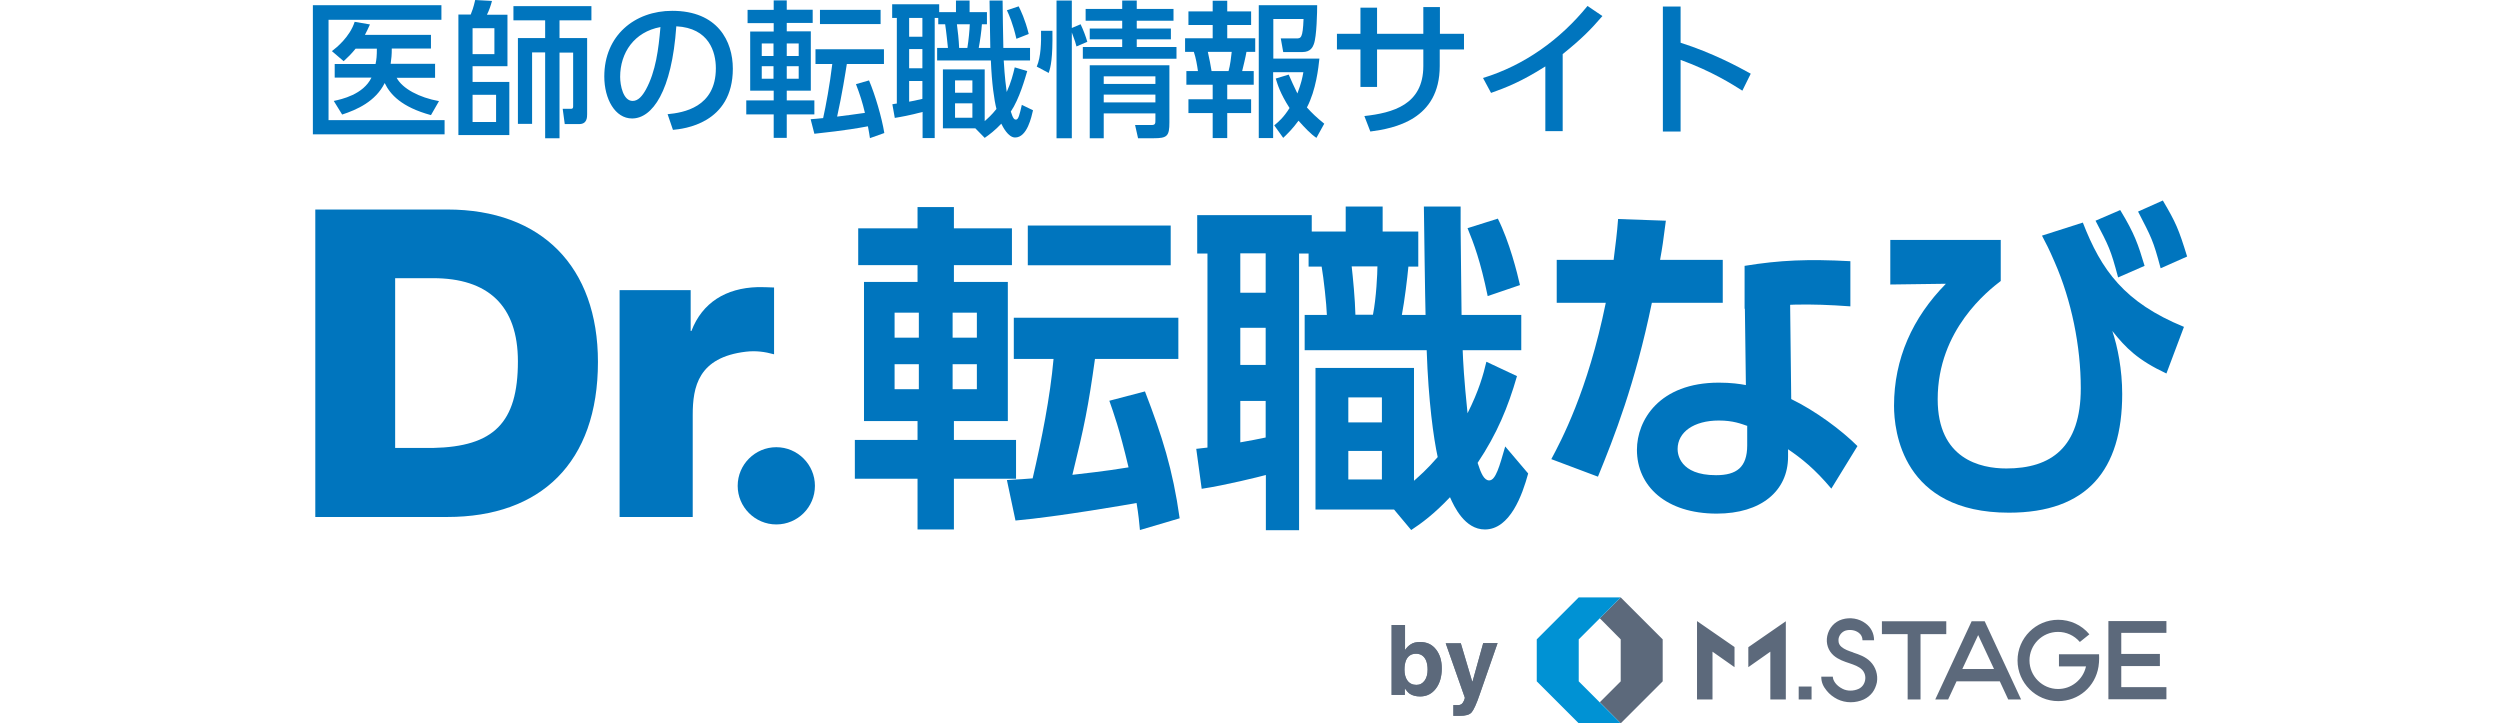
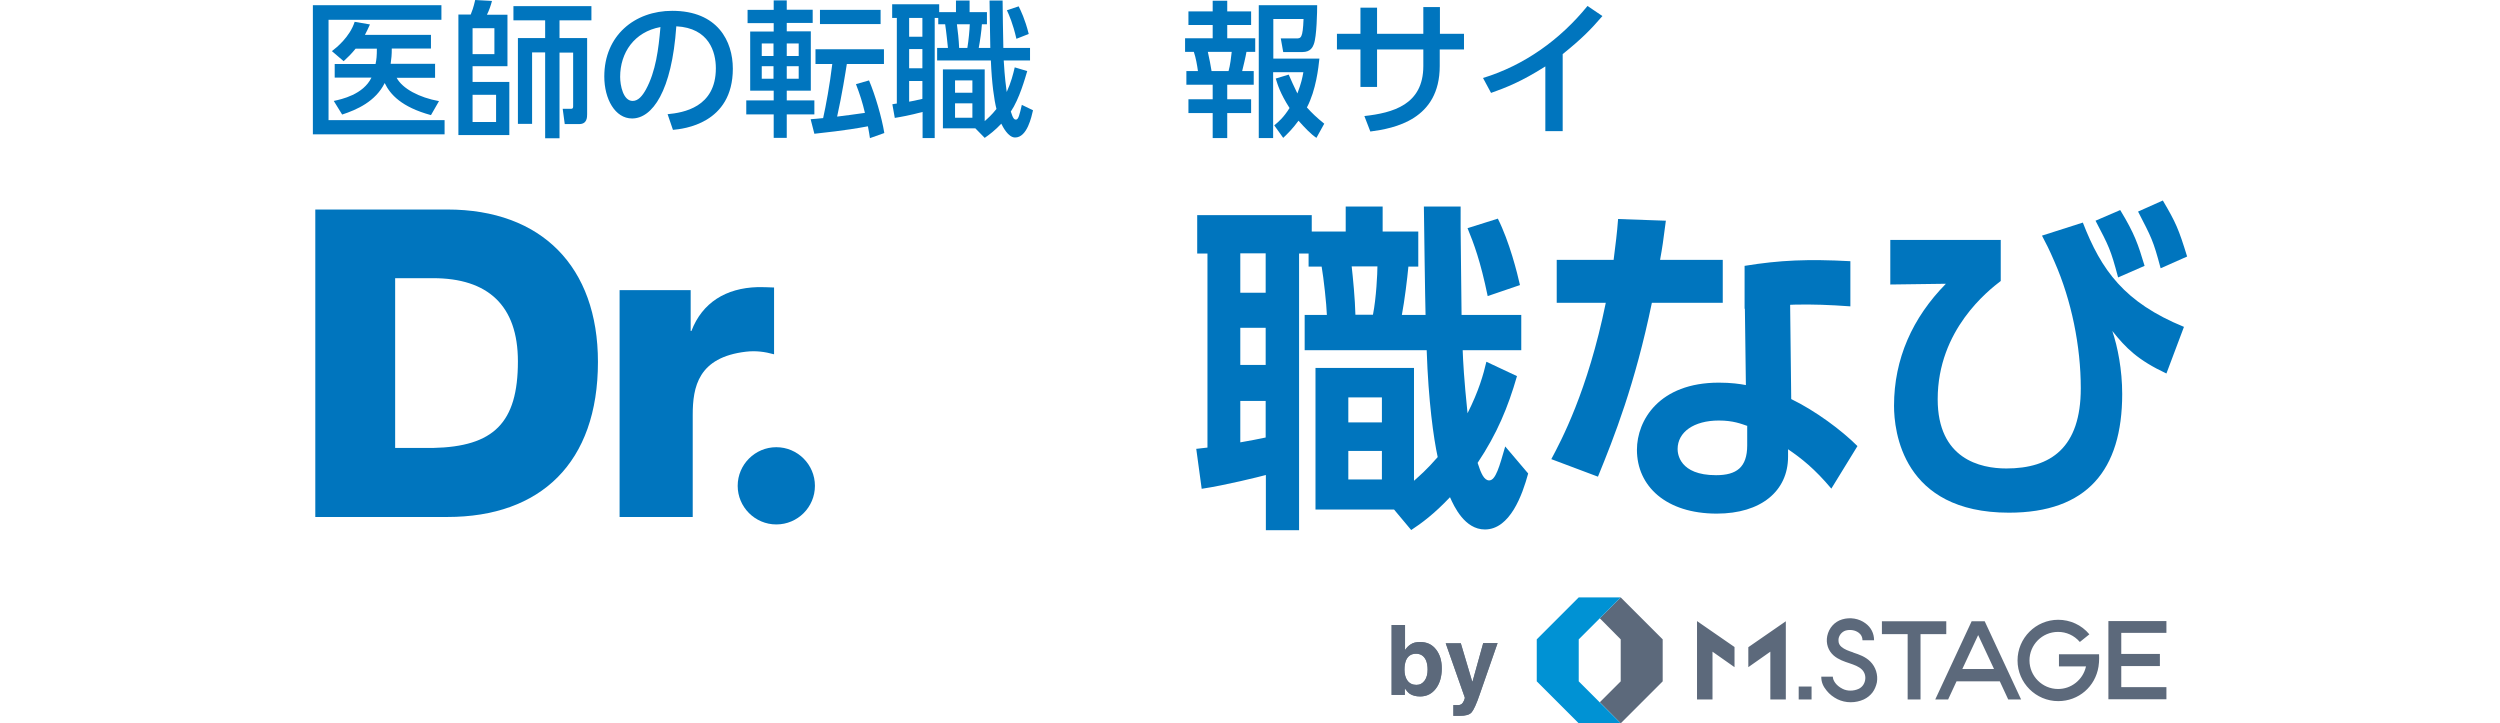
<svg xmlns="http://www.w3.org/2000/svg" width="134" id="_レイヤー_2" data-name="レイヤー 2" viewBox="0 0 100.46 38.77">
  <defs>
    <style>
      .cls-1 {
        fill: #5c697b;
      }

      .cls-2 {
        fill: #0075be;
      }

      .cls-3 {
        fill: #798998;
      }

      .cls-4 {
        fill: #0092d4;
      }
    </style>
  </defs>
  <g id="_ロゴ" data-name="ロゴ">
    <g id="_転なびロゴ_縦-カラー" data-name="転なびロゴ_縦-カラー">
      <g>
        <g>
          <g>
            <path class="cls-2" d="M26.91,26.04c0,1.15-.93,2.07-2.07,2.07s-2.07-.93-2.07-2.07.93-2.07,2.07-2.07,2.07.93,2.07,2.07h0Z" />
            <path class="cls-2" d="M.13,11.23h7.08c5.05,0,8.07,3.07,8.07,8.17,0,5.4-3.07,8.31-8.07,8.31H.13V11.23H.13ZM4.41,24.01h2.03c3.25-.07,4.55-1.34,4.55-4.64,0-3-1.61-4.46-4.55-4.46h-2.03v9.09h0Z" />
            <path class="cls-2" d="M16.44,15.55h3.81v2.19h.04c.58-1.52,1.85-2.3,3.54-2.35.3,0,.47,0,.89.02v3.58c-.51-.14-.98-.2-1.5-.14-2.57.3-2.86,1.89-2.86,3.39v5.47h-3.92v-12.15h0Z" />
          </g>
-           <path class="cls-2" d="M29.23,12.24h3.18v-1.14h1.95v1.14h3.11v1.97h-3.11v.9h2.89v7.46h-2.89v1.01h3.33v2.08h-3.33v2.72h-1.95v-2.72h-3.36v-2.08h3.36v-1.01h-2.87v-7.46h2.87v-.9h-3.18v-1.97ZM31.18,16.76v1.34h1.3v-1.34h-1.3ZM31.18,19.52v1.34h1.3v-1.34h-1.3ZM34.29,16.76v1.34h1.3v-1.34h-1.3ZM34.29,19.52v1.34h1.3v-1.34h-1.3ZM41.92,19.24c-.35,2.52-.57,3.62-1.21,6.21.48-.06,1.69-.18,3.01-.4-.5-2.11-.81-2.94-1.03-3.57l1.91-.5c.92,2.39,1.49,4.17,1.86,6.8l-2.13.63c-.04-.42-.07-.79-.18-1.45-.2.04-4.21.74-6.49.94l-.46-2.17c.72-.04,1.05-.06,1.38-.09.48-2.06.94-4.36,1.12-6.4h-2.13v-2.21h8.82v2.21h-4.47ZM45.98,12.09v2.13h-7.66v-2.13h7.66Z" />
          <path class="cls-2" d="M47.34,24.06c.09-.02.51-.05.61-.07v-10.4h-.55v-2.06h6.14v.88h1.82v-1.34h1.98v1.34h1.91v1.88h-.53c-.06.64-.2,1.8-.35,2.59h1.27c-.02-.51-.09-5.73-.09-5.81h1.97c-.02.83.05,4.89.05,5.81h3.2v1.89h-3.14c.02.59.07,1.54.26,3.38.61-1.21.85-2.08,1.01-2.76l1.64.77c-.48,1.67-1.07,3.09-2.11,4.65.18.57.35.94.62.94.35,0,.55-.75.86-1.82l1.23,1.45c-.31,1.14-.97,3-2.32,3-1.08,0-1.65-1.23-1.87-1.73-.85.9-1.53,1.4-2.08,1.76l-.92-1.1h-4.21v-7.59h5.28v6.05c.29-.26.68-.59,1.27-1.27-.22-1.01-.5-3.01-.59-5.73h-6.54v-1.89h1.19c-.02-.59-.17-1.95-.28-2.59h-.7v-.7h-.51v14.83h-1.78v-2.96c-.33.09-2.17.55-3.44.74l-.29-2.13ZM49.71,13.58v2.11h1.36v-2.11h-1.36ZM49.71,17.57v1.99h1.36v-1.99h-1.36ZM51.07,21.49h-1.36v2.22c.5-.09.96-.17,1.36-.26v-1.97ZM55.5,21.3v1.34h1.8v-1.34h-1.8ZM55.5,24.17v1.53h1.8v-1.53h-1.8ZM55.68,14.28c.07.62.18,1.75.2,2.59h.94c.18-.9.24-2.24.24-2.59h-1.38ZM63.51,11.71c.63,1.25,1.05,2.94,1.19,3.57l-1.73.59c-.39-1.89-.74-2.81-1.08-3.64l1.62-.51Z" />
          <path class="cls-2" d="M75.57,13.93v2.3h-3.8c-.9,4.36-2.02,7.19-2.89,9.32l-2.5-.94c.51-.96,1.95-3.62,2.92-8.38h-2.63v-2.3h3.05c.11-.88.18-1.4.24-2.19l2.56.09c-.15,1.16-.18,1.38-.31,2.1h3.36ZM79.24,21.39c1.3.63,2.7,1.67,3.55,2.52l-1.4,2.28c-.9-1.07-1.6-1.62-2.32-2.11v.4c0,1.84-1.45,3.05-3.82,3.05-2.72,0-4.28-1.47-4.28-3.42,0-1.58,1.19-3.6,4.39-3.6.66,0,1.14.07,1.45.13l-.07-5.32h2.43l.07,6.07ZM76.89,22.83c-.33-.11-.75-.29-1.53-.29-1.34,0-2.21.62-2.21,1.53,0,.24.09,1.4,2.06,1.4,1.1,0,1.67-.42,1.67-1.6v-1.03ZM82.4,16.42c-2.19-.16-3.76-.13-5.66.13v-2.3c1.9-.31,3.39-.37,5.67-.25v2.42Z" />
          <path class="cls-2" d="M90.47,12.85v2.21c-.66.51-3.38,2.61-3.38,6.34,0,3.2,2.28,3.71,3.68,3.71,2.39,0,3.99-1.12,3.99-4.3,0-2.26-.5-4.71-1.4-6.76-.31-.72-.44-.96-.68-1.42l2.19-.7c.99,2.55,2.22,4.28,5.42,5.59l-.94,2.5c-1.53-.72-2.17-1.36-2.9-2.28.29.86.53,2.08.53,3.38,0,4.08-1.89,6.36-6.07,6.36-5.72,0-6.16-4.39-6.16-5.73,0-2.52.99-4.72,2.78-6.54l-2.98.04v-2.39h5.92Z" />
        </g>
        <path class="cls-2" d="M96.88,11.27c.77,1.27.95,1.82,1.3,2.98l-1.42.62c-.4-1.51-.5-1.68-1.21-3.04l1.32-.57Z" />
        <path class="cls-2" d="M99.16,10.75c.7,1.19.84,1.51,1.3,3l-1.42.63c-.4-1.51-.5-1.66-1.21-3.04l1.32-.59Z" />
        <g>
          <path class="cls-2" d="M6.89.28v.78H.84v5.38h6.22v.76H0V.28h6.89ZM6.55,3.44v.73h-2.06c.31.58,1.21,1.06,2.27,1.25l-.43.75c-1.58-.43-2.19-1.11-2.48-1.72-.49.99-1.49,1.43-2.28,1.69l-.45-.73c.42-.09,1.58-.34,2.02-1.25h-1.97v-.73h2.19c.05-.24.07-.43.07-.82h-1.14c-.23.28-.38.43-.64.67l-.63-.54c.24-.18.96-.76,1.22-1.57l.82.14c-.1.23-.16.34-.27.56h3.54v.73h-2.1c0,.34-.02.54-.06.82h2.39Z" />
          <path class="cls-2" d="M8.46.78c.06-.15.15-.37.24-.78l.9.05c-.06.24-.16.52-.27.74h1.1v2.76h-1.87v.84h1.97v2.85h-2.73V.78h.66ZM9.73,1.51h-1.17v1.39h1.17v-1.39ZM9.82,5.08h-1.26v1.46h1.26v-1.46ZM13.22,2.04h1.48v4.08c0,.16,0,.53-.42.53h-.78l-.11-.82h.47c.08,0,.09-.07.09-.14v-2.87h-.73v4.59h-.77V2.81h-.7v3.83h-.76V2.04h1.46v-.95h-1.7V.33h4.18v.76h-1.71v.95Z" />
          <path class="cls-2" d="M19.02,6.12c.83-.08,2.58-.36,2.58-2.46,0-.87-.36-2.16-2.12-2.25-.24,3.49-1.29,4.94-2.37,4.94-.91,0-1.49-1.04-1.49-2.25,0-2.2,1.63-3.52,3.64-3.52,2.44,0,3.25,1.63,3.25,3.1,0,2.96-2.66,3.23-3.21,3.28l-.29-.85ZM16.47,4.12c0,.45.16,1.29.67,1.29.3,0,.52-.27.71-.61.53-.97.68-2.17.78-3.35-1.41.26-2.16,1.38-2.16,2.67Z" />
          <path class="cls-2" d="M23.3.53h1.4V.02h.7v.5h1.39v.71h-1.39v.45h1.29v3.18h-1.29v.52h1.48v.75h-1.48v1.26h-.7v-1.26h-1.47v-.75h1.47v-.52h-1.26V1.69h1.26v-.45h-1.4v-.71ZM24.06,2.33v.67h.63v-.67h-.63ZM24.06,3.55v.67h.63v-.67h-.63ZM25.4,2.33v.67h.64v-.67h-.64ZM25.4,3.55v.67h.64v-.67h-.64ZM29.86,7.41c-.03-.2-.06-.39-.11-.64-1.27.24-2.46.35-2.87.4l-.2-.78c.09,0,.56-.05.67-.06.14-.62.36-1.8.49-2.9h-.9v-.79h3.67v.79h-1.99c-.07.45-.26,1.65-.52,2.82.62-.08.73-.09,1.49-.2-.13-.56-.27-.99-.48-1.54l.7-.2c.33.78.68,1.97.82,2.82l-.76.27ZM30.43.53v.76h-3.25v-.76h3.25Z" />
          <path class="cls-2" d="M31.05,5.59c.09-.02.19-.03.25-.04V.96h-.25V.23h2.52v.42h.9V.03h.73v.62h.93v.65h-.27c-.02.34-.1.9-.17,1.27h.62c0-.16-.02-1.03-.02-1.2,0-.3-.02-1.2-.02-1.34h.7c0,.36.03,2.14.04,2.54h1.43v.67h-1.41c.02.25.04.83.16,1.69.24-.53.34-.94.43-1.32l.67.2c-.11.37-.42,1.49-.88,2.17.12.38.18.43.28.43.13,0,.19-.27.31-.79l.6.29c-.08.34-.31,1.46-.96,1.46-.38,0-.67-.6-.74-.74-.34.36-.63.58-.89.76l-.5-.51h-1.74v-3.16h2.24v2.77c.15-.13.37-.32.63-.65-.12-.47-.25-1.35-.3-2.6h-2.88v-.67h.58c-.02-.19-.09-.89-.15-1.27h-.37v-.34h-.19v6.44h-.65v-1.4c-.67.18-1.18.27-1.49.32l-.13-.73ZM31.96.96v1.01h.71V.96h-.71ZM31.96,2.63v1.03h.71v-1.03h-.71ZM32.67,4.34h-.71v1.11c.13-.02.37-.07.71-.15v-.96ZM34.42,4.31v.66h.93v-.66h-.93ZM34.42,5.54v.77h.93v-.77h-.93ZM34.52,1.3c.05.36.1.82.12,1.27h.44c.07-.42.12-.96.13-1.27h-.68ZM37.83.34c.11.22.34.68.54,1.48l-.66.26c-.19-.83-.4-1.29-.51-1.53l.63-.21Z" />
-           <path class="cls-2" d="M38.8,3.57c.23-.54.24-1.31.23-1.92h.61c.02,1.48-.09,1.94-.2,2.26l-.64-.34ZM40.93,2.49c-.03-.13-.09-.33-.25-.75v5.67h-.82V.03h.82v1.47l.47-.2c.14.29.27.63.36.94l-.58.25ZM46.13,1.11h-1.97v.42h1.83v.58h-1.83v.41h2.13v.63h-5.02v-.63h2.11v-.41h-1.74v-.58h1.74v-.42h-1.96V.48h1.96V.03h.78v.45h1.97v.63ZM45.91,3.5v3.06c0,.74-.12.85-.85.85h-.83l-.16-.71h.9c.19,0,.19-.1.19-.27v-.35h-2.77v1.33h-.75v-3.91h4.28ZM42.39,4.09v.41h2.77v-.41h-2.77ZM42.39,5.07v.42h2.77v-.42h-2.77Z" />
          <path class="cls-2" d="M48.23.04h.78v.57h1.28v.73h-1.28v.71h1.5v.73h-.47c-.03.21-.19.87-.23,1.03h.62v.73h-1.42v.78h1.28v.74h-1.28v1.34h-.78v-1.34h-1.3v-.74h1.3v-.78h-1.41v-.73h.62c-.04-.29-.11-.71-.22-1.03h-.47v-.73h1.48v-.71h-1.3v-.73h1.3V.04ZM47.97,2.78c.1.45.13.62.2,1.03h.91c.09-.32.14-.74.17-1.03h-1.28ZM52.31,4.01c.12.27.27.62.46,1,.21-.55.27-.85.32-1.14h-1.62v3.53h-.77V.28h3.13c0,.31-.02,1.68-.18,2.09-.05.13-.16.42-.61.42h-1.03l-.13-.73h.82c.26,0,.36,0,.4-1.04h-1.62v2.12h2.47c-.05.48-.18,1.69-.67,2.62.27.3.52.54.93.87l-.42.76c-.31-.21-.61-.53-.96-.92-.31.43-.59.7-.82.92l-.48-.67c.24-.2.5-.42.82-.93-.52-.81-.65-1.29-.74-1.58l.69-.21Z" />
          <path class="cls-2" d="M61.7,1.81v.84h-1.3v.89c0,2.88-2.44,3.34-3.72,3.51l-.32-.83c1.52-.17,3.16-.6,3.16-2.68v-.89h-2.48v2.01h-.89v-2.01h-1.26v-.84h1.26V.41h.89v1.4h2.48V.38h.89v1.43h1.3Z" />
          <path class="cls-2" d="M66.99,7.03h-.93v-3.47c-1.29.82-2.12,1.14-2.91,1.42l-.43-.8c2.22-.68,4.14-2.06,5.6-3.86l.8.54c-.62.72-1.11,1.22-2.13,2.04v4.14Z" />
-           <path class="cls-2" d="M76.62,4.86c-.52-.33-1.63-1.04-3.31-1.65v3.84h-.95V.35h.95v1.94c1.75.56,3.09,1.29,3.76,1.66l-.45.91Z" />
        </g>
      </g>
      <g>
        <g>
          <g>
            <polygon class="cls-1" points="70.1 38.77 72.35 36.52 72.35 34.27 70.1 32.02 68.98 33.14 70.1 34.27 70.1 36.52 68.98 37.64 70.1 38.77" />
            <polygon class="cls-4" points="67.85 32.02 65.6 34.27 65.6 36.52 67.85 38.77 70.1 38.77 67.85 36.52 67.85 34.27 70.1 32.02 67.85 32.02" />
          </g>
          <path class="cls-1" d="M93.6,35.07h2.14s.02.37-.03.66c-.17,1.07-1.06,1.85-2.16,1.85-1.2,0-2.18-.98-2.18-2.18s.98-2.18,2.18-2.18c.63,0,1.25.27,1.67.78l-.51.41c-.31-.36-.73-.54-1.17-.54-.85,0-1.53.69-1.53,1.53s.69,1.53,1.53,1.53c.35,0,.67-.11.95-.33.26-.21.46-.49.55-.88h-1.45v-.65ZM87.56,33.3h-3.46v.69h1.38v3.5h.69v-3.5h1.38v-.69ZM99.35,33.94v-.65h-3.11v4.19h3.11v-.65h-2.42v-1.13h2.07v-.65h-2.07v-1.13h2.42ZM79.64,37.49h.69v-.69h-.69v.69ZM74.19,37.49h.83v-2.56l1.18.83v-1.08l-2.01-1.39v4.19ZM76.94,35.76l1.18-.83v2.56h.83v-4.19l-2.01,1.39v1.08ZM82.56,34.97c-.24-.08-.47-.16-.63-.3-.19-.16-.16-.37-.15-.45.04-.2.19-.36.37-.42.24-.07.51-.03.7.11.14.1.21.24.21.41h.62c0-.37-.16-.69-.46-.91-.35-.26-.82-.34-1.25-.21-.41.12-.71.46-.8.89-.08.4.05.79.35,1.05.26.22.57.32.84.41.26.09.5.17.67.34.15.15.21.36.17.57-.04.21-.16.37-.34.46-.28.13-.62.13-.87,0-.36-.18-.52-.46-.52-.65h-.62c0,.3.1.52.29.75.15.19.36.35.58.46.21.1.45.16.7.16,0,0,0,0,.01,0,.24,0,.48-.05.7-.15.19-.09.35-.22.47-.38.11-.15.19-.34.23-.53.07-.41-.06-.83-.35-1.12-.27-.27-.61-.38-.91-.48ZM89.61,33.3l1.95,4.19h-.69l-.45-.97h-2.32l-.45.97h-.69l1.95-4.19h0s.69,0,.69,0h0ZM89.26,34.04l-.85,1.82h1.7l-.85-1.82Z" />
        </g>
        <g>
          <g>
            <path class="cls-3" d="M59.35,37.33c-.23,0-.41-.05-.55-.14-.08-.05-.17-.15-.27-.29v.35h-.71v-3.75h.72v1.34c.09-.13.19-.23.3-.3.13-.09.3-.13.5-.13.37,0,.65.13.86.4s.31.6.31,1.02-.1.79-.31,1.07-.49.43-.85.43ZM59.75,35.9c0-.2-.03-.36-.08-.49-.1-.24-.28-.37-.54-.37s-.44.12-.54.36c-.05.13-.08.29-.08.49,0,.24.05.44.16.59s.27.23.48.23c.19,0,.33-.08.44-.23s.16-.35.16-.6Z" />
            <path class="cls-3" d="M62.16,36.52l.57-2.05h.77l-.95,2.73c-.18.53-.33.85-.44.98s-.32.19-.64.19c-.06,0-.12,0-.16,0s-.1,0-.18,0v-.58h.09c.07,0,.14,0,.2,0s.12-.03.16-.06c.04-.03.08-.09.12-.18s.05-.15.04-.17l-1.02-2.9h.81l.61,2.05Z" />
          </g>
          <g>
            <path class="cls-1" d="M59.35,37.33c-.23,0-.41-.05-.55-.14-.08-.05-.17-.15-.27-.29v.35h-.71v-3.75h.72v1.34c.09-.13.19-.23.3-.3.13-.09.3-.13.5-.13.37,0,.65.13.86.4s.31.6.31,1.02-.1.79-.31,1.07-.49.43-.85.43ZM59.75,35.9c0-.2-.03-.36-.08-.49-.1-.24-.28-.37-.54-.37s-.44.12-.54.36c-.05.13-.08.29-.08.49,0,.24.05.44.16.59s.27.23.48.23c.19,0,.33-.08.44-.23s.16-.35.16-.6Z" />
            <path class="cls-1" d="M62.16,36.52l.57-2.05h.77l-.95,2.73c-.18.53-.33.85-.44.98s-.32.19-.64.19c-.06,0-.12,0-.16,0s-.1,0-.18,0v-.58h.09c.07,0,.14,0,.2,0s.12-.03.16-.06c.04-.03.08-.09.12-.18s.05-.15.04-.17l-1.02-2.9h.81l.61,2.05Z" />
          </g>
        </g>
      </g>
    </g>
  </g>
</svg>